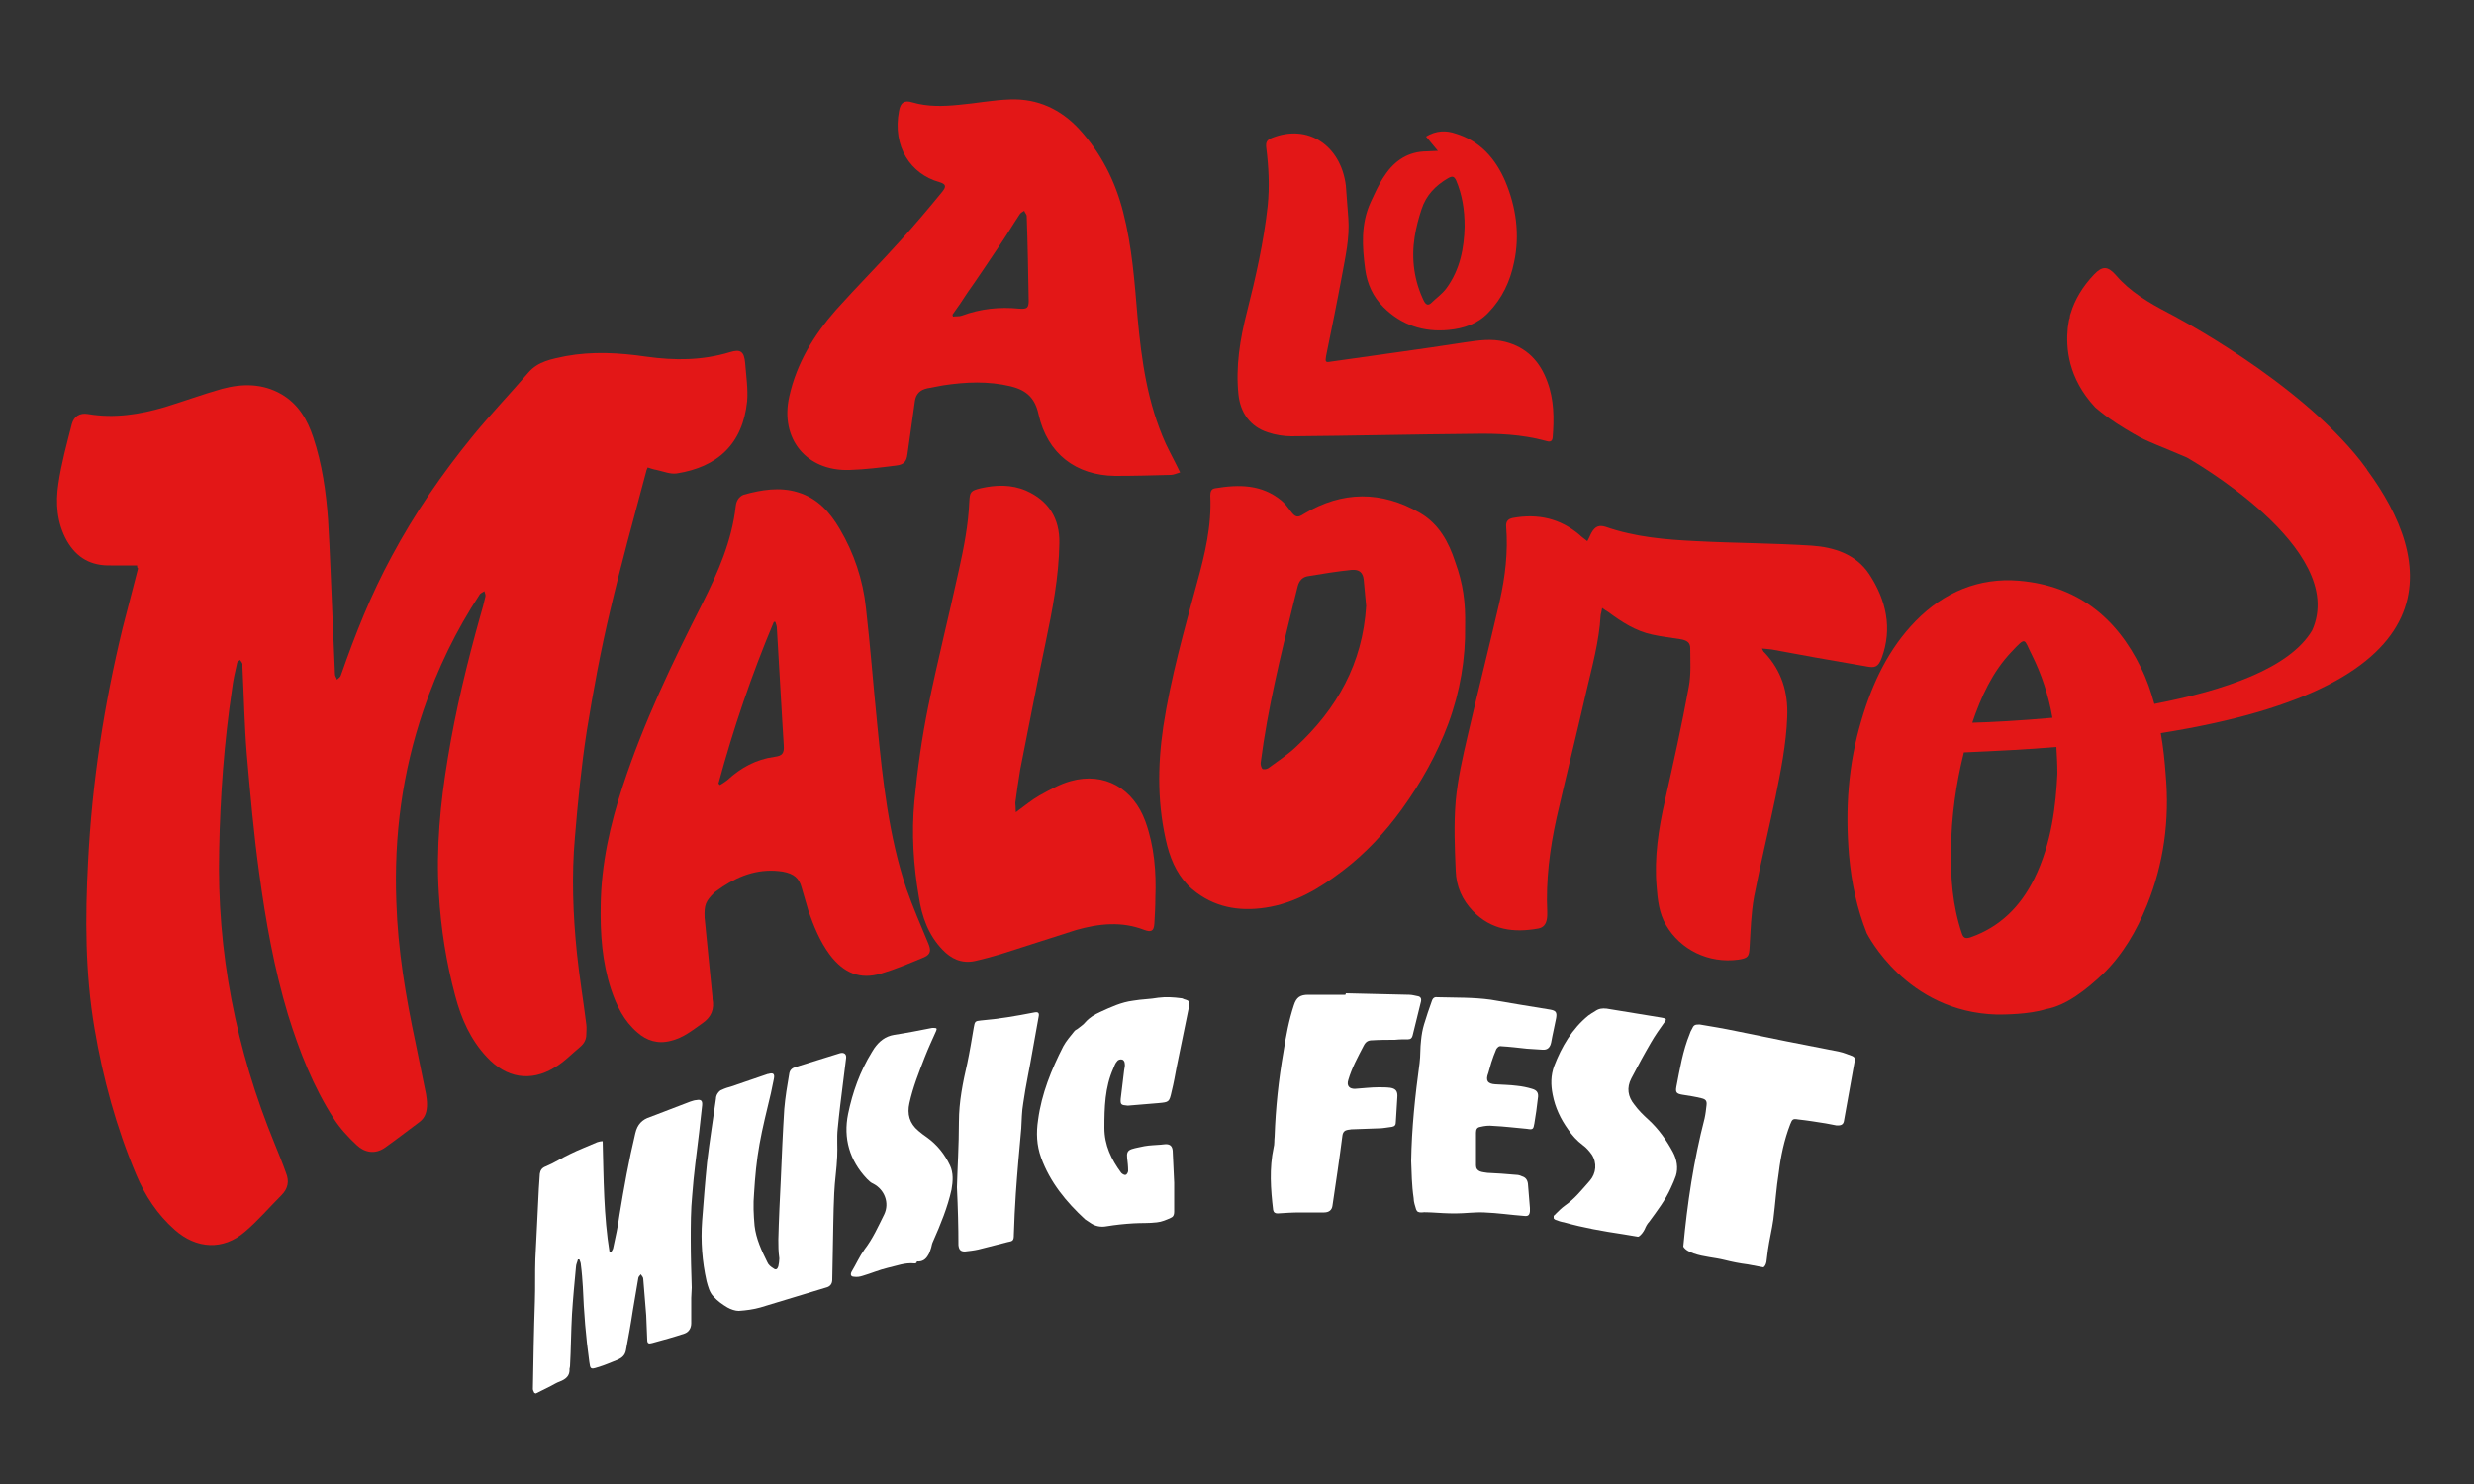
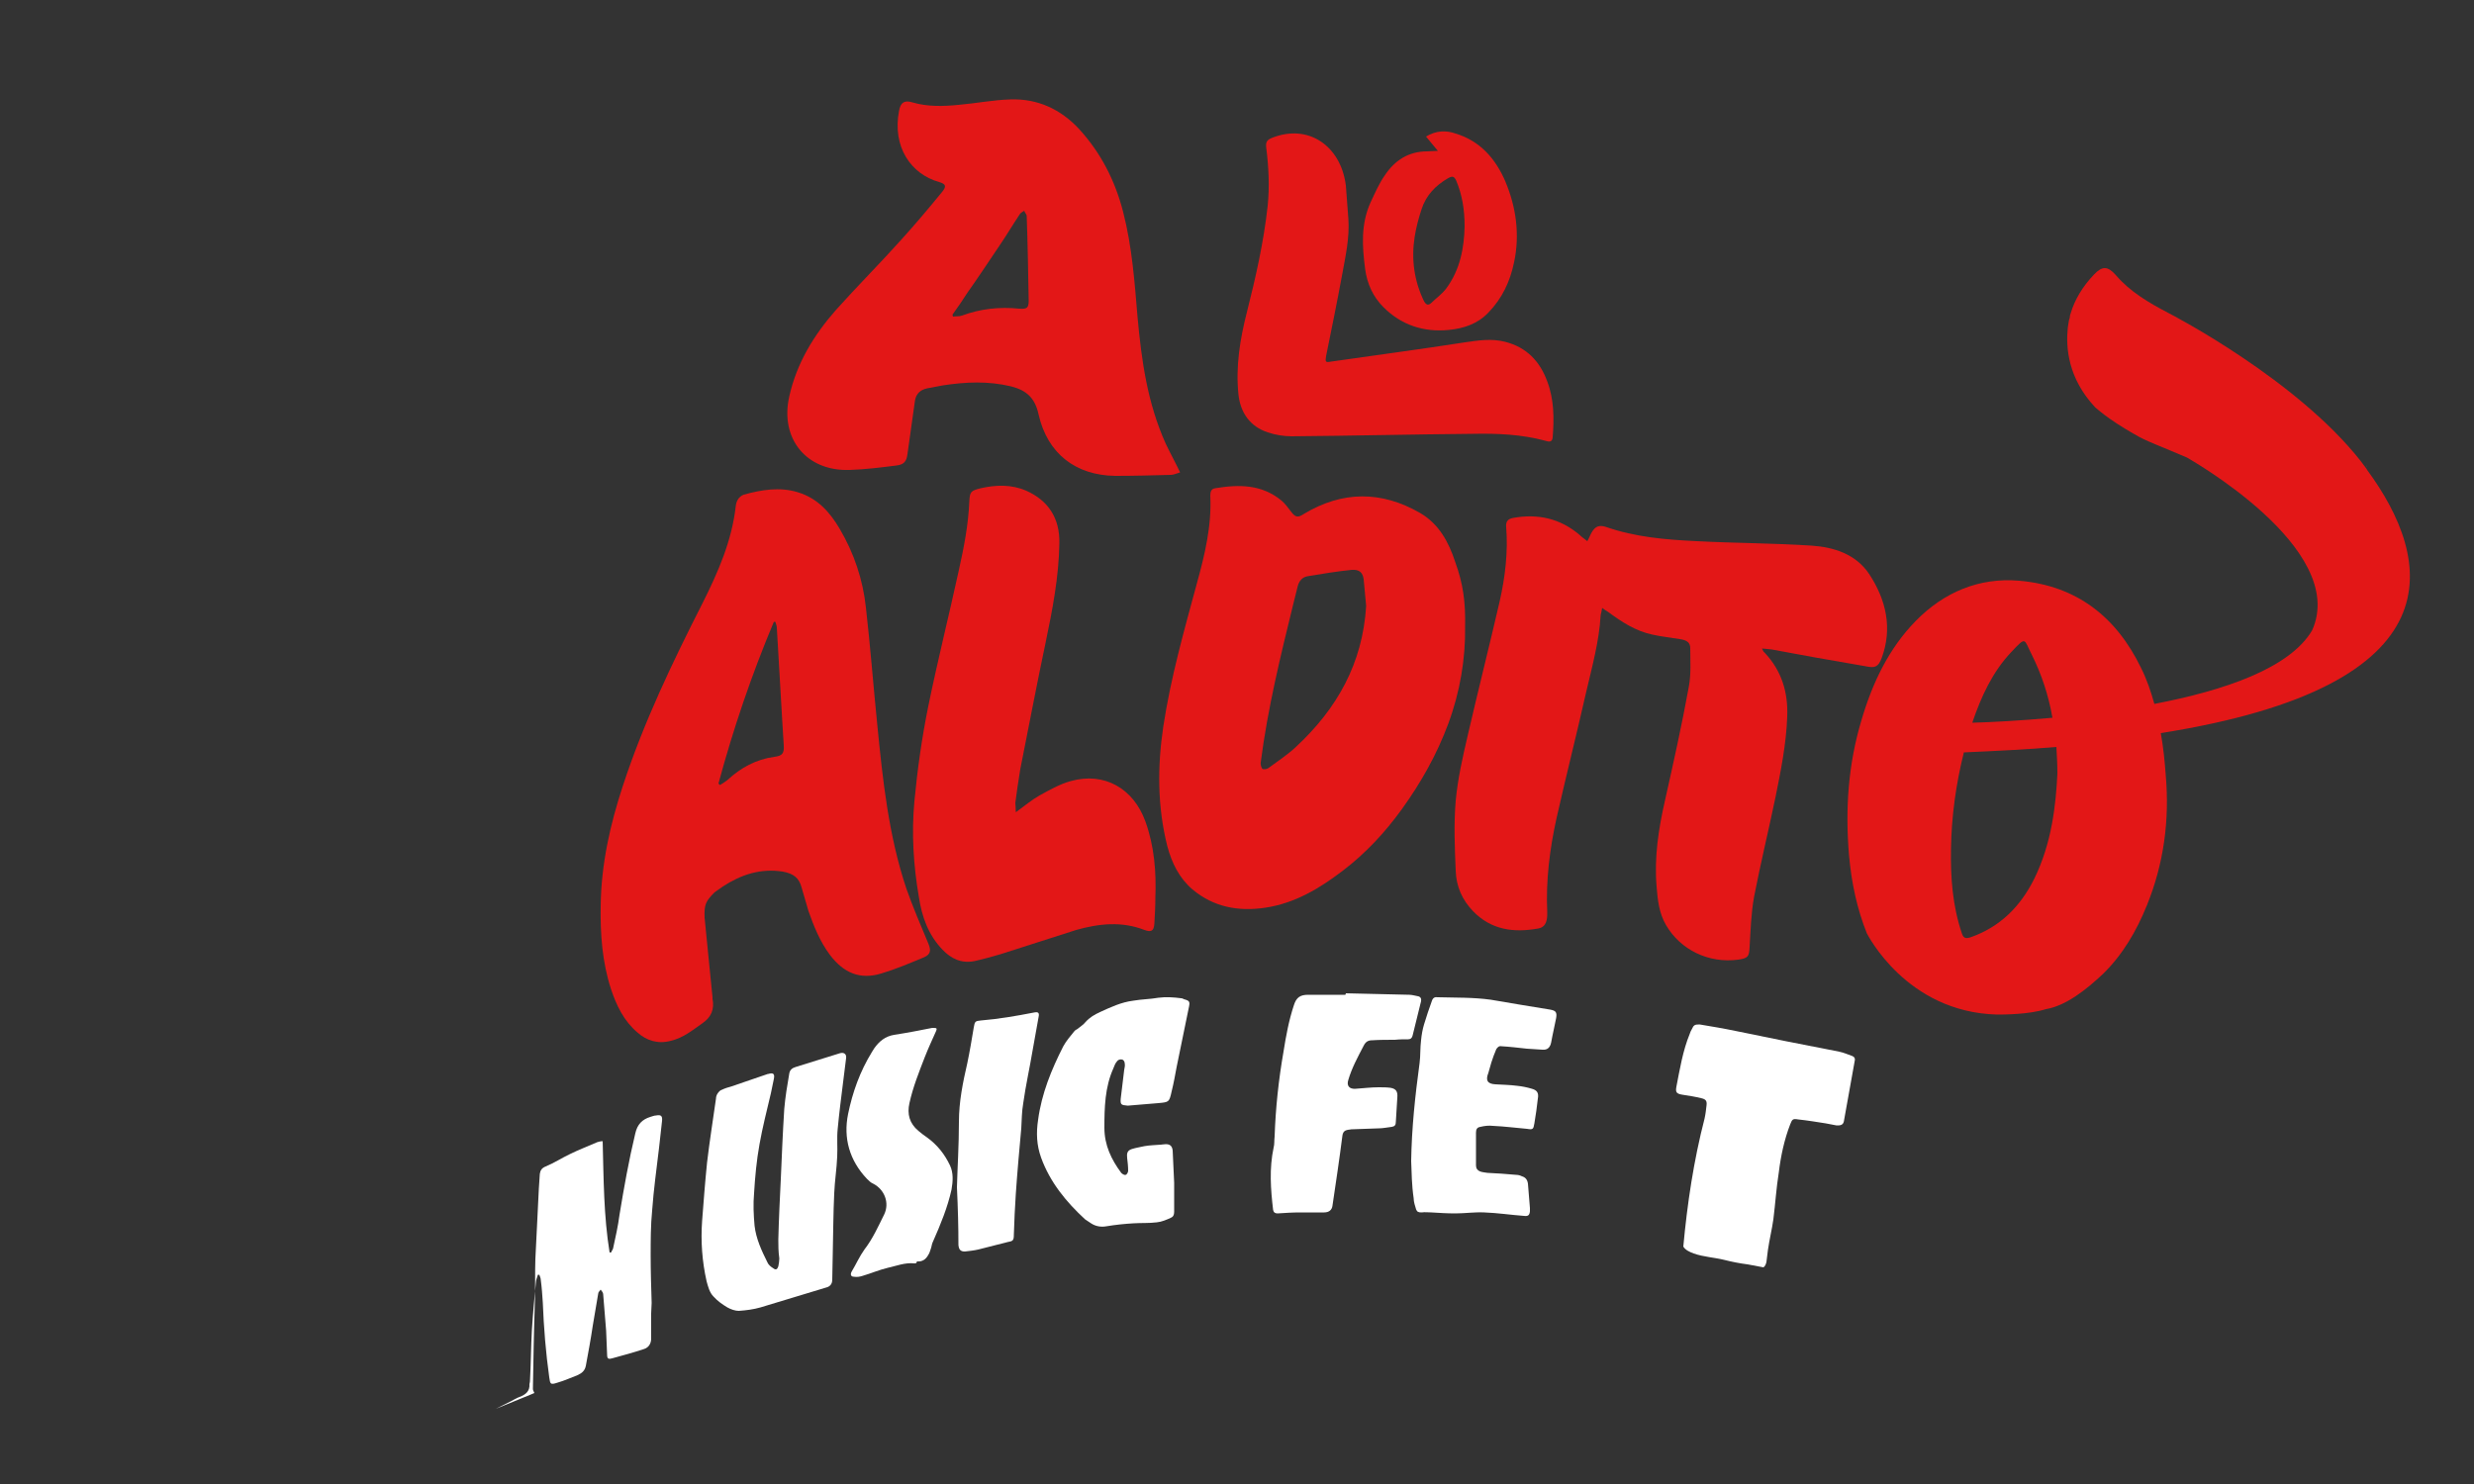
<svg xmlns="http://www.w3.org/2000/svg" version="1.1" id="Capa_1" x="0px" y="0px" viewBox="0 0 500 300" style="enable-background:new 0 0 500 300;" xml:space="preserve">
  <rect x="0" y="0" width="500" height="300" fill="#333333" stroke="none" />
  <style type="text/css">
	.st0{fill:#E31717;}
	.st1{fill:#B7549A;}
	.st2{fill:#FFFFFF;}
</style>
  <g>
    <g id="_x37_GuXqD.tif_00000127037056435158082890000006950030732185043846_">
      <g>
-         <path class="st0" d="M27.7,114.3c-1.8,0-3.6,0-5.3,0c-4,0.1-6.9-1.5-8.9-5c-2-3.6-2.3-7.6-1.7-11.5c0.6-4.1,1.7-8.1,2.7-12     c0.4-1.6,1.6-2.4,3.3-2.1c5.3,0.9,10.4,0.1,15.5-1.4c3.9-1.2,7.7-2.6,11.6-3.7c4.1-1.1,8.2-1.1,12,1.1c3.4,2,5.2,5.1,6.4,8.7     c1.8,5.4,2.6,11,3,16.7c0.4,6.5,0.6,13.1,0.9,19.6c0.2,3.9,0.3,7.7,0.5,11.6c0,0.4,0.3,0.7,0.4,1.1c0.3-0.3,0.7-0.5,0.8-0.9     c2.9-8.3,6.1-16.4,10.3-24.1c4.6-8.6,10.1-16.6,16.3-24.2c3.6-4.4,7.6-8.6,11.3-12.9c2-2.3,4.7-2.7,7.5-3.3     c5.4-1,10.8-0.7,16.3,0.1c5.7,0.8,11.3,0.8,16.9-0.9c2.2-0.7,2.9-0.1,3.1,2.2c0.2,2.6,0.6,5.2,0.4,7.7c-0.9,8.7-6,13.3-14.2,14.6     c-1.3,0.2-2.7-0.4-4.1-0.7c-0.6-0.1-1.2-0.3-1.8-0.5c-0.1,0.3-0.3,0.6-0.3,0.8c-2.5,9.4-5.1,18.8-7.3,28.2     c-1.9,8-3.4,16.1-4.7,24.2c-1.1,7.1-1.8,14.3-2.4,21.5c-0.7,7.8-0.4,15.7,0.4,23.5c0.5,4.8,1.3,9.6,1.9,14.4c0.1,0.7,0,1.4,0,2     c0,1-0.4,1.8-1.2,2.5c-1.7,1.4-3.3,3.1-5.2,4.2c-4.9,3-9.8,2.1-13.7-2.1c-3.3-3.5-5.2-7.8-6.4-12.4c-1.8-6.7-2.9-13.6-3.3-20.6     c-0.6-9.2,0.3-18.4,1.8-27.4c1.6-9.8,3.9-19.3,6.6-28.9c0.4-1.3,0.7-2.5,1-3.8c0.1-0.3-0.1-0.7-0.2-1.1c-0.3,0.2-0.7,0.4-0.9,0.6     c-4.8,7.3-8.6,15.1-11.4,23.4c-4.3,12.6-6,25.5-5.5,38.8c0.3,9.7,1.9,19.2,3.9,28.6c0.7,3.4,1.4,6.9,2.1,10.3     c0.1,0.7,0.2,1.3,0.2,2c0,1.4-0.3,2.7-1.5,3.6c-2.3,1.7-4.6,3.5-7,5.2c-2,1.4-4.1,1-5.7-0.5c-1.7-1.6-3.3-3.3-4.6-5.3     c-4.2-6.5-7-13.7-9.3-21.1c-2.8-9.3-4.5-18.9-5.8-28.5c-1.1-7.9-1.8-15.9-2.5-23.9c-0.5-5.9-0.6-11.9-0.9-17.8c0-0.2,0-0.5,0-0.7     c-0.1-0.3-0.3-0.5-0.5-0.8c-0.2,0.2-0.6,0.4-0.6,0.7c-0.4,1.7-0.8,3.5-1,5.2c-1.6,10.8-2.4,21.6-2.6,32.5     c-0.5,20.6,3.4,40.4,11.2,59.4c0.8,2,1.6,3.9,2.3,5.9c0.7,1.7,0.4,3.2-0.9,4.5c-2.5,2.5-4.8,5.2-7.4,7.4     c-4.4,3.8-9.8,3.5-14.2-0.4c-3.5-3.1-6-6.9-7.8-11.2c-4-9.5-6.7-19.4-8.4-29.5c-1.9-11.2-1.9-22.4-1.3-33.7     c0.8-16,3.2-31.7,7-47.3c1-4,2.1-8,3.1-12C27.7,114.8,27.7,114.5,27.7,114.3z" />
        <path class="st0" d="M320.8,109.4c0.4-0.7,0.6-1.3,0.9-1.8c0.7-1.2,1.5-1.5,2.8-1.1c6,2.1,12.2,2.6,18.4,2.9     c7.7,0.4,15.5,0.4,23.2,0.9c4.5,0.3,9,1.7,11.7,5.8c3.4,5.2,4.7,10.9,2.5,16.9c-0.7,1.8-1.3,2.1-3.2,1.7     c-3.4-0.6-6.9-1.2-10.3-1.8c-2.9-0.5-5.8-1.1-8.7-1.6c-0.6-0.1-1.2-0.1-2-0.2c0.2,0.4,0.3,0.7,0.5,0.8c3.5,3.7,4.8,8.1,4.6,13     c-0.2,5.5-1.3,11-2.4,16.4c-1.4,6.7-3,13.3-4.3,20c-0.6,3.3-0.7,6.8-0.9,10.1c-0.1,2-0.3,2.3-2.3,2.6c-6,0.8-11.7-2-14.6-7     c-1.4-2.4-1.7-5.1-1.9-7.8c-0.5-5.9,0.4-11.7,1.7-17.4c1.7-7.6,3.4-15.2,4.8-22.9c0.5-2.6,0.3-5.3,0.3-7.9c0-1.1-0.7-1.6-2.1-1.8     c-1.8-0.3-3.7-0.5-5.5-0.9c-3.4-0.7-6.3-2.6-9-4.6c-0.3-0.2-0.7-0.4-1.2-0.8c-0.1,0.6-0.2,1-0.3,1.4c-0.3,5.4-1.8,10.7-3,15.9     c-1.9,8.4-4,16.7-5.9,25.1c-1.4,6.3-2.2,12.7-1.9,19.1c0,0.5,0,1-0.1,1.5c-0.2,1-0.7,1.6-1.7,1.8c-5,0.9-9.5,0.3-13.2-3.5     c-2.2-2.3-3.4-5-3.5-8.2c-0.2-4.7-0.4-9.4,0-14.1c0.4-4.4,1.4-8.8,2.4-13.1c2.1-9.1,4.4-18.2,6.5-27.3c1.1-4.9,1.7-9.9,1.3-15     c-0.1-1,0.3-1.6,1.4-1.8c5-0.9,9.5,0.1,13.4,3.4C319.7,108.6,320.2,108.9,320.8,109.4z" />
        <path class="st0" d="M142.4,185.5c0.5,5.4,1.1,10.8,1.6,16.1c0,0.1,0,0.2,0,0.3c0.4,2.1-0.2,3.7-2.1,5c-2,1.4-3.8,2.9-6.3,3.5     c-2.6,0.7-4.9,0-6.8-1.7c-2.7-2.3-4.2-5.4-5.3-8.7c-1.8-5.5-2.2-11.2-2.1-16.9c0.1-8.4,1.9-16.4,4.5-24.3     c4.2-12.8,10-24.9,16.1-36.9c3.1-6.2,5.9-12.5,6.7-19.6c0.1-1,0.6-1.9,1.6-2.3c3.6-1,7.3-1.6,10.9-0.5c4,1.2,6.5,4,8.5,7.4     c2.9,4.9,4.7,10.3,5.3,15.9c0.9,7.9,1.5,15.8,2.3,23.7c1.1,11.2,2.3,22.5,5.9,33.2c1.3,3.7,2.9,7.4,4.4,11     c0.6,1.4,0.5,2.2-0.8,2.8c-2.9,1.2-5.7,2.4-8.7,3.3c-4.3,1.3-7.6-0.1-10.4-3.8c-2-2.7-3.2-5.7-4.3-8.8c-0.5-1.6-0.9-3.2-1.4-4.8     c-0.5-1.9-1.6-2.8-3.8-3.2c-4.5-0.7-8.4,0.6-12.1,3c-0.6,0.4-1.1,0.8-1.7,1.2C142.6,182.2,142.3,182.9,142.4,185.5z M145.2,158.4     c0.1,0.1,0.2,0.2,0.3,0.3c0.5-0.3,1-0.6,1.5-1c2.7-2.5,5.8-4.2,9.5-4.7c1.6-0.2,2-0.7,1.9-2.3c-0.1-1.6-0.2-3.2-0.3-4.9     c-0.4-6.3-0.7-12.6-1.1-18.9c0-0.4-0.2-0.8-0.3-1.2c-0.1,0-0.2,0-0.3,0C151.9,136.4,148.2,147.3,145.2,158.4z" />
        <path class="st0" d="M296.1,126.6c0.1,6.5-1,13.2-3.4,19.7c-2.3,6.2-5.5,11.9-9.4,17.3c-3.4,4.7-7.3,8.9-11.9,12.4     c-4.7,3.6-9.7,6.6-15.7,7.5c-5.4,0.8-10.4-0.1-14.7-3.7c-2.7-2.3-4.2-5.4-5.1-8.8c-2-8-2-16-0.8-24.1c1.5-9.9,4.2-19.4,6.8-29     c1.6-5.8,3-11.6,2.7-17.7c0-0.8,0.2-1.4,1-1.5c4.8-0.8,9.4-0.8,13.4,2.5c0.7,0.6,1.3,1.4,1.9,2.2c0.9,1.2,1.4,1.3,2.6,0.5     c7.8-4.7,15.7-4.7,23.5-0.2c3.8,2.2,5.8,5.9,7.1,9.9C295.7,118,296.2,121.7,296.1,126.6z M276.1,122.5c-0.2-1.8-0.3-3.6-0.5-5.4     c-0.2-1.4-0.9-2-2.4-1.9c-3,0.3-6,0.8-9,1.3c-1,0.2-1.6,0.9-1.9,1.9c-0.3,1.2-0.6,2.4-0.9,3.6c-2.6,10.6-5.2,21.2-6.6,32.1     c-0.1,0.4,0.1,1,0.3,1.3c0.2,0.2,0.9,0.1,1.2-0.1c1.9-1.4,3.9-2.7,5.6-4.3C270.2,143.3,275.4,134.1,276.1,122.5z" />
        <path class="st0" d="M238.5,95.5c-0.7,0.2-1.3,0.5-1.9,0.5c-3.7,0.1-7.5,0.2-11.2,0.2c-8-0.1-13.7-4.5-15.5-12.4     c-0.7-3.3-2.4-4.9-5.6-5.7c-4.6-1.1-9.1-0.9-13.7-0.2c-1.1,0.2-2.2,0.4-3.2,0.6c-1.4,0.3-2.3,1.1-2.5,2.6     c-0.5,3.6-1,7.1-1.5,10.7c-0.2,1.5-0.7,2.1-2.2,2.3c-3.2,0.4-6.3,0.8-9.5,0.9c-8.7,0.3-14.1-6.3-12.2-14.8     c1.5-6.8,5-12.5,9.5-17.6c4.3-4.8,8.9-9.4,13.2-14.2c2.8-3.1,5.5-6.3,8.2-9.6c0.9-1.1,0.8-1.6-0.6-2c-5.7-1.6-9.5-7.1-8.1-14.4     c0.3-1.7,1.1-2.2,2.7-1.7c3.1,0.9,6.2,0.8,9.3,0.5c3.5-0.3,7-1,10.5-1.1c5.5-0.2,10.2,2,13.9,6c4.4,4.8,7.3,10.5,8.9,16.8     c1.8,7,2.3,14.1,2.9,21.2c0.8,8.8,2,17.4,5.7,25.6C236.5,91.6,237.5,93.4,238.5,95.5z M192.5,63.6c0,0.1,0.1,0.3,0.1,0.4     c0.6-0.1,1.3,0,1.8-0.2c3.8-1.4,7.6-1.8,11.6-1.4c1.5,0.1,1.9-0.1,1.9-1.6c-0.1-5.7-0.2-11.4-0.4-17.1c0-0.4-0.4-0.7-0.5-1.1     c-0.3,0.2-0.7,0.4-0.9,0.7c-1.4,2.1-2.7,4.3-4.2,6.5c-2.1,3.1-4.2,6.3-6.4,9.4C194.6,60.6,193.6,62.1,192.5,63.6z" />
        <path class="st0" d="M205.3,164.2c1.8-1.3,3.2-2.5,4.8-3.4c2-1.1,4.1-2.3,6.3-2.9c6.8-1.9,12.7,1.5,15.1,8.2     c1.8,5,2.2,10.2,2,15.4c0,1.7-0.1,3.5-0.2,5.2c-0.1,1.5-0.6,1.8-2,1.3c-4.6-1.8-9.2-1.3-13.8,0c-5.1,1.6-10.2,3.3-15.3,4.9     c-1.7,0.5-3.5,1-5.3,1.4c-2.6,0.5-4.7-0.5-6.4-2.3c-2.9-3-4.2-6.7-4.8-10.7c-1.1-6.4-1.5-12.9-0.9-19.3     c0.6-6.4,1.5-12.8,2.8-19.2c1.9-9.3,4.2-18.4,6.2-27.6c1-4.5,1.9-9.1,2.1-13.8c0.1-2,0.3-2.2,2.3-2.7c3.1-0.7,6.2-0.8,9.2,0.5     c4.5,2,6.8,5.6,6.7,10.6c-0.1,6.8-1.4,13.5-2.8,20.2c-1.8,8.5-3.4,17-5.1,25.5c-0.4,2.3-0.7,4.6-1,6.8     C205.2,162.7,205.3,163.3,205.3,164.2z" />
        <path class="st0" d="M272.5,44.1c0.3,4-0.6,7.8-1.3,11.7c-1,5.4-2.1,10.8-3.2,16.2c-0.2,1.2-0.1,1.3,1,1.1     c9-1.3,18.1-2.5,27.1-3.9c2.7-0.4,5.4-0.8,8.1-0.1c4.3,1.1,7,3.9,8.5,8c1.4,3.7,1.4,7.5,1.1,11.3c-0.1,1.1-0.8,0.9-1.5,0.7     c-4.8-1.3-9.7-1.5-14.6-1.4c-12.2,0.1-24.4,0.4-36.7,0.5c-1.6,0-3.3-0.3-4.8-0.8c-3.6-1.2-5.5-4-5.9-7.6     c-0.6-5.7,0.3-11.2,1.7-16.7c1.8-7.1,3.4-14.2,4.2-21.5c0.4-3.9,0.2-7.9-0.3-11.8c-0.1-1,0.1-1.5,1.1-1.9c7.4-3,14,1.6,15,9.6     C272.2,39.8,272.3,41.9,272.5,44.1z" />
        <path class="st0" d="M288.2,27.6c2-1.2,4-1.3,6-0.6c4.9,1.5,8,5,10,9.6c2.2,5.2,3,10.8,1.8,16.4c-0.8,3.9-2.4,7.3-5.2,10.2     c-2.2,2.3-5,3.2-8,3.5c-5.1,0.5-9.6-1-13.2-4.6c-2.1-2.1-3.3-4.7-3.7-7.7c-0.6-4.6-0.9-9.1,1.1-13.5c0.9-1.9,1.7-3.8,2.9-5.5     c2-3,4.8-4.8,8.5-4.8c0.6,0,1.3-0.1,2.2-0.1C289.7,29.4,289,28.6,288.2,27.6z M296,45.8c0-3.5-0.5-6.4-1.7-9.3     c-0.4-0.8-0.7-1-1.6-0.5c-2.6,1.5-4.5,3.5-5.4,6.3c-0.6,1.8-1.1,3.7-1.4,5.6c-0.7,4.5-0.1,8.9,1.9,13c0.4,0.7,0.8,0.9,1.4,0.4     c1-1,2.2-1.8,3.1-3C295.1,54.5,295.9,50.1,296,45.8z" />
      </g>
    </g>
    <g>
      <path class="st1" d="M478.2,94.1c-0.4-0.5-0.8-1.1-1.2-1.6C477.4,93,477.8,93.6,478.2,94.1z" />
      <path class="st1" d="M478.4,94.3c0-0.1-0.1-0.1-0.1-0.2C478.3,94.2,478.3,94.2,478.4,94.3z" />
    </g>
    <g>
      <path class="st0" d="M478.4,95c0-0.1-0.1-0.1-0.1-0.2c-0.4-0.5-0.8-1.1-1.2-1.6c-12.9-16.4-37.8-29.4-39-30    c-3.8-2-7.6-4.2-10.5-7.6c-1.6-1.8-2.7-1.9-4.4-0.1c-2.3,2.4-3.9,5.1-4.7,7.8c0,0,0,0,0,0c-0.1,0.2-0.2,0.6-0.2,0.9    c0,0.1,0,0.2-0.1,0.3c0,0.1-0.1,0.3-0.1,0.5c0,0.2-0.1,0.4-0.1,0.6c0,0.2-0.1,0.5-0.1,0.7c0,0,0,0,0,0c-0.4,3.9,0,10.1,5.5,16    l0.1,0.1c0.3,0.2,2.3,2.2,7.9,5.4c0.1,0,0.1,0,0.2,0.1c1.9,1.2,5.8,2.6,10.4,4.6c0.1,0.1,32.7,18.3,25.3,34.9    c-4.5,7.7-17.8,12.2-31.9,14.9c-0.7-2.5-1.5-4.9-2.7-7.3c-5-10.3-13-16.6-24.6-17.6c-8.1-0.7-15.2,2.3-20.9,8.1    c-5.5,5.6-8.8,12.6-11,20.1c-2.7,9-3.3,18.1-2.5,27.4c0.5,5.5,1.6,10.7,3.6,15.7c0.1,0.1,7.9,15.9,26.3,16.4c1.3,0,6.4,0,9.9-1.1    c4.1-0.7,8.2-4,11.5-7.1c4-3.9,6.8-8.7,8.9-13.9c3.4-8.4,4.6-17.2,3.8-26.3c-0.2-2.8-0.5-5.7-1-8.5    C497.3,138.6,491.7,113.1,478.4,95z M406.5,131.8c3.1-3.3,2.5-2.6,4.1,0.5c2,4,3.4,8.2,4.2,12.8c-6.7,0.6-12.4,0.9-16.2,1    C400.4,140.8,402.7,135.8,406.5,131.8z M411.1,177.7c-2.8,5.6-6.9,9.7-12.9,11.8c-1,0.3-1.4,0.1-1.7-0.8    c-1.9-5.6-2.3-11.3-2.2-17.1c0.1-6.6,1-13.1,2.6-19.5c6.7-0.3,12.9-0.6,18.7-1.1c0.1,1.7,0.2,3.5,0.2,5.4    C415.5,162.6,414.7,170.4,411.1,177.7z" />
    </g>
    <g id="GyrbEH.tif_00000137099317616437382650000004781267062162212263_">
      <g>
-         <path class="st2" d="M108,281.6c-0.1-0.3-0.3-0.5-0.3-0.8c0.1-5.9,0.2-11.8,0.4-17.7c0.1-2.9,0-5.7,0.1-8.6     c0.2-4.7,0.5-9.4,0.7-14.2c0.1-1,0.1-2,0.2-3c0.1-0.7,0.4-1.2,1.2-1.5c1.7-0.7,3.2-1.7,4.9-2.5c1.8-0.9,3.7-1.6,5.5-2.4     c0.3-0.1,0.7-0.2,1.1-0.2c0.2,7.6,0.2,15.1,1.4,22.5c0.1,0,0.2,0,0.3,0c0.1-0.3,0.3-0.5,0.4-0.8c0.5-2.3,1-4.5,1.3-6.8     c0.9-5.5,1.9-11.1,3.2-16.5c0.4-1.8,1.4-2.8,3-3.3c2.7-1,5.4-2.1,8.1-3.1c0.4-0.1,0.8-0.3,1.2-0.3c1-0.2,1.3,0.1,1.2,1.1     c-0.2,1.8-0.4,3.6-0.6,5.4c-0.5,4.2-1.1,8.5-1.4,12.7c-0.3,3-0.3,6.1-0.3,9.1c0,3.2,0.1,6.4,0.2,9.6c0,0.7-0.1,1.4-0.1,2.1     c0,1.7,0,3.4,0,5.1c0,1-0.5,1.8-1.4,2.1c-2.1,0.7-4.3,1.3-6.5,1.9c-0.7,0.2-1,0.1-1-0.7c-0.1-1.6-0.1-3.3-0.2-4.9     c-0.2-2.5-0.4-4.9-0.6-7.4c0-0.3-0.3-0.6-0.5-0.9c-0.2,0.3-0.5,0.5-0.5,0.8c-0.4,2.2-0.7,4.3-1.1,6.5c-0.4,2.7-0.9,5.4-1.4,8.1     c-0.2,1-0.8,1.5-1.7,1.9c-1.3,0.5-2.6,1.1-4,1.5c-1.5,0.5-1.5,0.3-1.7-1.1c-0.7-5-1.1-10-1.3-15.1c-0.1-1.5-0.2-3-0.4-4.5     c0-0.4-0.2-0.8-0.3-1.1c-0.1,0-0.2,0-0.3,0c-0.1,0.5-0.4,1-0.4,1.6c-0.3,3.2-0.6,6.3-0.8,9.5c-0.2,3.5-0.2,7-0.4,10.5     c0,0.2-0.1,0.4-0.1,0.5c0.1,1.4-0.7,2.1-2,2.6c-0.6,0.2-1.2,0.6-1.8,0.9c-1,0.5-2,1-3,1.5C108.1,281.6,108,281.6,108,281.6z" />
+         <path class="st2" d="M108,281.6c-0.1-0.3-0.3-0.5-0.3-0.8c0.1-5.9,0.2-11.8,0.4-17.7c0.1-2.9,0-5.7,0.1-8.6     c0.2-4.7,0.5-9.4,0.7-14.2c0.1-1,0.1-2,0.2-3c0.1-0.7,0.4-1.2,1.2-1.5c1.7-0.7,3.2-1.7,4.9-2.5c1.8-0.9,3.7-1.6,5.5-2.4     c0.3-0.1,0.7-0.2,1.1-0.2c0.2,7.6,0.2,15.1,1.4,22.5c0.1,0,0.2,0,0.3,0c0.1-0.3,0.3-0.5,0.4-0.8c0.5-2.3,1-4.5,1.3-6.8     c0.9-5.5,1.9-11.1,3.2-16.5c0.4-1.8,1.4-2.8,3-3.3c0.4-0.1,0.8-0.3,1.2-0.3c1-0.2,1.3,0.1,1.2,1.1     c-0.2,1.8-0.4,3.6-0.6,5.4c-0.5,4.2-1.1,8.5-1.4,12.7c-0.3,3-0.3,6.1-0.3,9.1c0,3.2,0.1,6.4,0.2,9.6c0,0.7-0.1,1.4-0.1,2.1     c0,1.7,0,3.4,0,5.1c0,1-0.5,1.8-1.4,2.1c-2.1,0.7-4.3,1.3-6.5,1.9c-0.7,0.2-1,0.1-1-0.7c-0.1-1.6-0.1-3.3-0.2-4.9     c-0.2-2.5-0.4-4.9-0.6-7.4c0-0.3-0.3-0.6-0.5-0.9c-0.2,0.3-0.5,0.5-0.5,0.8c-0.4,2.2-0.7,4.3-1.1,6.5c-0.4,2.7-0.9,5.4-1.4,8.1     c-0.2,1-0.8,1.5-1.7,1.9c-1.3,0.5-2.6,1.1-4,1.5c-1.5,0.5-1.5,0.3-1.7-1.1c-0.7-5-1.1-10-1.3-15.1c-0.1-1.5-0.2-3-0.4-4.5     c0-0.4-0.2-0.8-0.3-1.1c-0.1,0-0.2,0-0.3,0c-0.1,0.5-0.4,1-0.4,1.6c-0.3,3.2-0.6,6.3-0.8,9.5c-0.2,3.5-0.2,7-0.4,10.5     c0,0.2-0.1,0.4-0.1,0.5c0.1,1.4-0.7,2.1-2,2.6c-0.6,0.2-1.2,0.6-1.8,0.9c-1,0.5-2,1-3,1.5C108.1,281.6,108,281.6,108,281.6z" />
        <path class="st2" d="M157.3,250.6c0.1-4.1,0.3-8.2,0.5-12.2c0.2-4.7,0.4-9.5,0.7-14.2c0.2-2.4,0.6-4.8,1-7.1     c0.1-0.8,0.6-1.2,1.3-1.4c3-0.9,6-1.9,9-2.8c0.8-0.2,1.3,0.2,1.2,1c-0.2,1.6-0.4,3.2-0.6,4.8c-0.4,3.2-0.8,6.3-1.1,9.5     c-0.2,1.8,0,3.7-0.1,5.6c-0.1,2.5-0.5,4.9-0.6,7.4c-0.2,4.1-0.2,8.2-0.3,12.3c0,1.7-0.1,3.5-0.1,5.2c0,0.8-0.4,1.4-1.3,1.6     c-4.4,1.3-8.8,2.7-13.2,4c-1.4,0.4-2.9,0.6-4.4,0.7c-0.7,0-1.6-0.3-2.3-0.7c-1-0.6-2-1.3-2.8-2.2c-0.8-0.8-1.1-2-1.4-3.1     c-0.9-4-1.2-8.1-0.9-12.2c0.3-3.9,0.6-7.9,1-11.8c0.5-4.3,1.2-8.6,1.8-12.9c0-0.3,0.1-0.7,0.3-1c0.2-0.3,0.5-0.7,0.9-0.8     c0.6-0.3,1.3-0.5,2-0.7c2.4-0.8,4.9-1.7,7.3-2.5c0,0,0.1,0,0.1,0c1-0.3,1.3,0,1.1,1c-0.2,1-0.4,1.9-0.6,2.9     c-0.8,3.4-1.7,6.9-2.3,10.3c-0.6,3.3-0.9,6.6-1.1,9.9c-0.2,2.2-0.1,4.4,0.1,6.6c0.3,2.6,1.4,5,2.6,7.4c0.2,0.5,0.7,0.9,1.2,1.2     c0.5,0.4,0.8,0.2,1-0.4c0.1-0.5,0.2-1.1,0.2-1.6C157.3,253,157.3,251.8,157.3,250.6z" />
        <path class="st2" d="M237.3,239.1c0,2,0,3.9,0,5.9c0,0.6-0.2,1-0.7,1.2c-0.9,0.4-1.8,0.8-2.8,0.9c-1.6,0.2-3.2,0.1-4.7,0.2     c-1.8,0.1-3.7,0.3-5.5,0.6c-1.1,0.2-2.2,0-3.1-0.6c-0.4-0.3-0.8-0.5-1.2-0.8c-3.8-3.5-7.1-7.5-8.9-12.5c-0.9-2.5-1-5-0.6-7.6     c0.7-5.3,2.7-10.2,5.1-14.9c0.6-1.1,1.4-2,2.2-3c0.2-0.3,0.6-0.4,0.8-0.6c0.5-0.4,1.1-0.8,1.5-1.3c0.8-0.9,1.8-1.5,2.9-2     c2.2-1,4.3-2,6.7-2.3c1.7-0.3,3.4-0.3,5.1-0.6c1.5-0.2,3.1-0.1,4.6,0.1c0.2,0,0.4,0.1,0.6,0.2c1.1,0.3,1.2,0.5,1,1.5     c-0.8,4.1-1.7,8.1-2.5,12.2c-0.3,1.6-0.6,3.3-1,4.9c-0.5,2.2-0.5,2.2-2.7,2.4c-2,0.2-4,0.3-6,0.5c-0.1,0-0.2,0-0.3,0     c-1.2-0.1-1.4-0.2-1.3-1.4c0.2-1.9,0.5-3.9,0.7-5.8c0.1-0.5,0.2-0.9,0.1-1.4c0-0.3-0.3-0.7-0.5-0.7c-0.3-0.1-0.8,0-1,0.3     c-0.4,0.4-0.6,1-0.8,1.5c-1.7,3.8-1.8,7.9-1.8,12c0,3.5,1.4,6.4,3.4,9.1c0.2,0.2,0.6,0.5,0.9,0.4c0.2,0,0.5-0.5,0.5-0.8     c0-0.9-0.1-1.8-0.2-2.6c-0.1-0.9,0-1.5,0.9-1.8c0.9-0.3,1.8-0.4,2.6-0.6c1.1-0.2,2.2-0.2,3.3-0.3c0.3,0,0.6-0.1,1-0.1     c0.9,0,1.3,0.4,1.4,1.3C237.1,234.8,237.2,237,237.3,239.1C237.3,239.1,237.3,239.1,237.3,239.1z" />
        <path class="st2" d="M285.2,234.7c0.1-6.6,0.8-13.2,1.7-19.8c0.2-1.5,0.1-3.1,0.3-4.6c0.1-1.1,0.3-2.2,0.6-3.2     c0.5-1.6,1-3.2,1.6-4.8c0.2-0.6,0.6-0.8,1.2-0.7c3.6,0.1,7.1,0,10.7,0.5c2,0.3,3.9,0.7,5.9,1c2,0.3,4.1,0.7,6.1,1     c1.1,0.2,1.4,0.5,1.2,1.7c-0.3,1.6-0.7,3.2-1,4.9c-0.2,1-0.7,1.6-1.8,1.5c-1-0.1-2.1-0.1-3.1-0.2c-1.8-0.2-3.5-0.4-5.2-0.5     c-0.5-0.1-0.8,0.3-1,0.6c-0.4,0.9-0.7,1.8-1,2.7c-0.2,0.7-0.4,1.4-0.6,2.1c-0.6,1.5-0.2,2.2,1.4,2.3c1.5,0.1,2.9,0.1,4.4,0.3     c1,0.1,2,0.3,3,0.6c1.1,0.3,1.4,0.9,1.2,2c-0.2,1.7-0.4,3.3-0.7,5c-0.2,1.2-0.3,1.3-1.5,1.1c-2.3-0.2-4.6-0.5-6.9-0.6     c-0.8-0.1-1.7,0-2.5,0.2c-0.7,0.1-0.9,0.5-0.9,1.2c0,2.2,0,4.4,0,6.6c0,0.6,0.3,1,0.8,1.2c0.5,0.2,1,0.2,1.5,0.3     c1.9,0.1,3.8,0.2,5.8,0.4c0.4,0,0.8,0.1,1.2,0.3c0.7,0.2,1.1,0.7,1.2,1.5c0.1,1.6,0.3,3.3,0.4,4.9c0,0.2,0,0.4,0,0.7     c-0.1,0.8-0.4,1-1.2,0.9c-2.7-0.2-5.3-0.6-8-0.7c-2-0.1-3.9,0.2-5.9,0.2c-1.6,0-3.2-0.1-4.8-0.2c-0.7,0-1.3-0.1-2,0     c-0.6,0-0.9-0.1-1.1-0.6c-0.2-0.7-0.5-1.5-0.5-2.3C285.3,239.5,285.3,237.1,285.2,234.7z" />
        <path class="st2" d="M374.4,213.5c-0.9-0.3-1.7-0.7-2.7-0.9c-3.6-0.7-7.1-1.4-10.7-2.1c-3.4-0.7-6.8-1.4-10.3-2.1     c-2.4-0.5-4.8-0.9-7.2-1.3c-1,0-1.2,0.1-1.6,1c-0.2,0.3-0.3,0.6-0.4,0.9c-1.4,3.4-2,7.1-2.7,10.7c-0.2,1.1,0,1.4,1.2,1.6     c1.3,0.2,2.6,0.4,3.8,0.7c0.9,0.2,1.2,0.5,1.1,1.4c-0.1,0.9-0.2,1.8-0.4,2.7c-2.2,8.5-3.5,17.2-4.3,25.9c0.4,0.7,1.3,1.1,2.1,1.4     c2,0.7,4.2,0.8,6.2,1.3c1.6,0.4,3.1,0.7,4.7,0.9c1.1,0.2,2.1,0.4,3.2,0.6c0.3-0.2,0.5-0.6,0.6-1.1c0.1-0.8,0.2-1.6,0.3-2.4     c0.3-2.1,0.8-4.1,1.1-6.2c0.4-3.2,0.6-6.4,1.1-9.5c0.4-3.3,1.1-6.6,2.3-9.7c0.4-1,0.5-1.2,1.6-1c1.9,0.2,3.7,0.5,5.6,0.8     c0.7,0.1,1.4,0.3,2.1,0.4c1.2,0.1,1.5-0.3,1.6-1.1c0.7-3.9,1.4-7.8,2.1-11.7C375,214,374.8,213.7,374.4,213.5z" />
        <path class="st2" d="M272,200.8c4.3,0.1,8.5,0.2,12.8,0.3c0.6,0,1.2,0.2,1.8,0.3c0.5,0.1,0.7,0.5,0.6,1c-0.6,2.3-1.1,4.6-1.7,6.9     c-0.1,0.5-0.4,0.8-0.9,0.8c-0.9,0-1.8,0-2.7,0.1c-1.5,0-3.1,0-4.6,0.1c-0.8,0-1.3,0.3-1.7,1.1c-1.2,2.3-2.4,4.5-3.1,6.9     c-0.4,1.2,0.2,1.9,1.5,1.8c1.5-0.1,3.1-0.3,4.6-0.3c0.8,0,1.6,0,2.4,0.1c1.2,0.2,1.5,0.8,1.4,2c-0.1,1.6-0.2,3.3-0.3,4.9     c0,0.6-0.2,0.9-0.8,1c-0.9,0.1-1.8,0.3-2.6,0.3c-1.9,0.1-3.7,0.1-5.6,0.2c-0.2,0-0.4,0.1-0.7,0.1c-0.6,0.1-1,0.4-1.1,1.2     c-0.6,4.7-1.3,9.4-2,14.1c-0.1,0.9-0.7,1.4-1.7,1.4c-1.6,0-3.3,0-4.9,0c-1.5,0-3,0.1-4.5,0.2c-0.5,0-0.8-0.2-0.9-0.7     c-0.5-4.2-0.8-8.4,0.1-12.6c0.2-0.7,0.1-1.5,0.2-2.2c0.2-5.8,0.8-11.5,1.8-17.2c0.5-3.2,1.1-6.4,2.1-9.4c0.5-1.6,1.3-2.1,2.9-2.1     c2.5,0,5,0,7.5,0C272,200.9,272,200.8,272,200.8z" />
-         <path class="st2" d="M338.1,232.9c-1.3-2.4-2.9-4.7-5-6.6c-1-0.9-2-1.9-2.8-3c-1.3-1.6-1.6-3.4-0.6-5.3c1.3-2.5,2.6-4.9,4-7.3     c0.8-1.4,1.8-2.8,2.8-4.2c0.3-0.4,0.2-0.6-0.3-0.7c-0.2,0-0.3-0.1-0.5-0.1c-3.7-0.6-7.3-1.2-11-1.8c-0.9-0.1-1.6,0-2.3,0.5     c-0.5,0.3-1,0.6-1.4,0.9c-3.3,2.7-5.4,6.3-6.9,10.2c-0.7,1.9-0.7,3.8-0.3,5.8c0.5,2.6,1.6,4.9,3.1,7c0.8,1.2,1.8,2.3,3,3.2     c0.7,0.5,1.3,1.2,1.8,1.9c1.1,1.7,0.9,3.8-0.4,5.3c-1.6,1.8-3,3.6-5,5c-0.7,0.5-1.3,1.1-2,1.8c0,0,0,0.1-0.1,0.1c0,0,0,0-0.1,0.1     c0,0,0,0,0,0c0,0,0,0,0,0c0,0-0.1,0.1-0.1,0.1c0,0,0,0,0,0c0,0,0,0,0,0.1c0,0,0,0,0,0c0,0,0,0,0,0.1c0,0,0,0,0,0.1c0,0,0,0,0,0     c0,0,0,0,0,0.1c0,0,0.1,0.1,0,0c0,0,0,0,0,0c0,0,0,0,0,0.1c0,0,0.1,0.1,0.1,0.1c0,0,0,0,0.1,0.1c0,0,0,0,0,0c0,0,0,0,0,0     c0.1,0,0.1,0.1,0.2,0.1c0.5,0.2,1.1,0.4,1.7,0.5c3.9,1.1,7.9,1.8,11.9,2.4c1,0.2,2,0.3,3,0.5c0.1,0,0.2,0,0.3-0.1     c0.4-0.3,0.8-0.8,1.1-1.4c0.2-0.5,0.5-1.1,0.9-1.5c1.6-2.2,3.3-4.4,4.4-6.9c0.4-0.8,0.7-1.6,1-2.4     C339.2,236.1,338.9,234.4,338.1,232.9z" />
        <path class="st2" d="M184.8,255.4c-1.9-0.2-3.6,0.5-5.4,0.9c-1.7,0.4-3.3,1.1-5,1.6c-0.6,0.2-1.2,0.3-1.8,0.2     c-0.6,0-0.8-0.4-0.5-1c0.9-1.5,1.6-3.1,2.6-4.5c1.7-2.2,2.8-4.7,4-7.1c1.1-2.3,0.1-5-2.2-6.2c-0.5-0.2-0.9-0.6-1.3-1     c-3.5-3.7-4.8-8.2-3.8-13.1c0.9-4.4,2.4-8.6,4.8-12.5c0.2-0.3,0.3-0.5,0.5-0.8c1-1.4,2.2-2.4,4-2.7c2.6-0.4,5.2-0.9,7.7-1.4     c0.1,0,0.2,0,0.3,0c0.6,0,0.7,0.1,0.5,0.6c-0.8,1.8-1.6,3.5-2.3,5.3c-1.2,3.1-2.4,6.1-3.1,9.3c-0.5,2.2,0,4.1,1.8,5.6     c0.6,0.5,1.1,0.9,1.7,1.3c2.1,1.5,3.6,3.4,4.7,5.7c0.7,1.5,0.6,3.2,0.3,4.9c-0.8,3.6-2.2,7-3.7,10.4c-0.2,0.4-0.3,0.8-0.4,1.3     c-0.2,0.5-0.3,1.1-0.6,1.5c-0.5,0.9-1.2,1.4-2.3,1.3C185.3,255.4,185,255.4,184.8,255.4z" />
        <path class="st2" d="M193.4,240c0.1-3.9,0.4-8.5,0.4-13.2c0-4.1,0.8-8,1.7-11.9c0.5-2.4,0.9-4.8,1.3-7.2c0.2-1.2,0.3-1.3,1.4-1.4     c3.6-0.3,7.1-0.9,10.7-1.6c0.9-0.2,1.2,0,1,0.9c-0.4,2.2-0.8,4.5-1.2,6.7c-0.6,3.6-1.4,7.1-1.9,10.7c-0.3,1.7-0.3,3.4-0.4,5.1     c-0.4,4.4-0.8,8.8-1.1,13.2c-0.2,2.8-0.3,5.5-0.4,8.3c0,1.2-0.2,1.3-1.3,1.5c-2,0.5-3.9,1-5.9,1.5c-0.9,0.2-1.8,0.3-2.7,0.4     c-0.9,0-1.2-0.4-1.3-1.3C193.7,248,193.6,244.4,193.4,240z" />
      </g>
    </g>
  </g>
</svg>